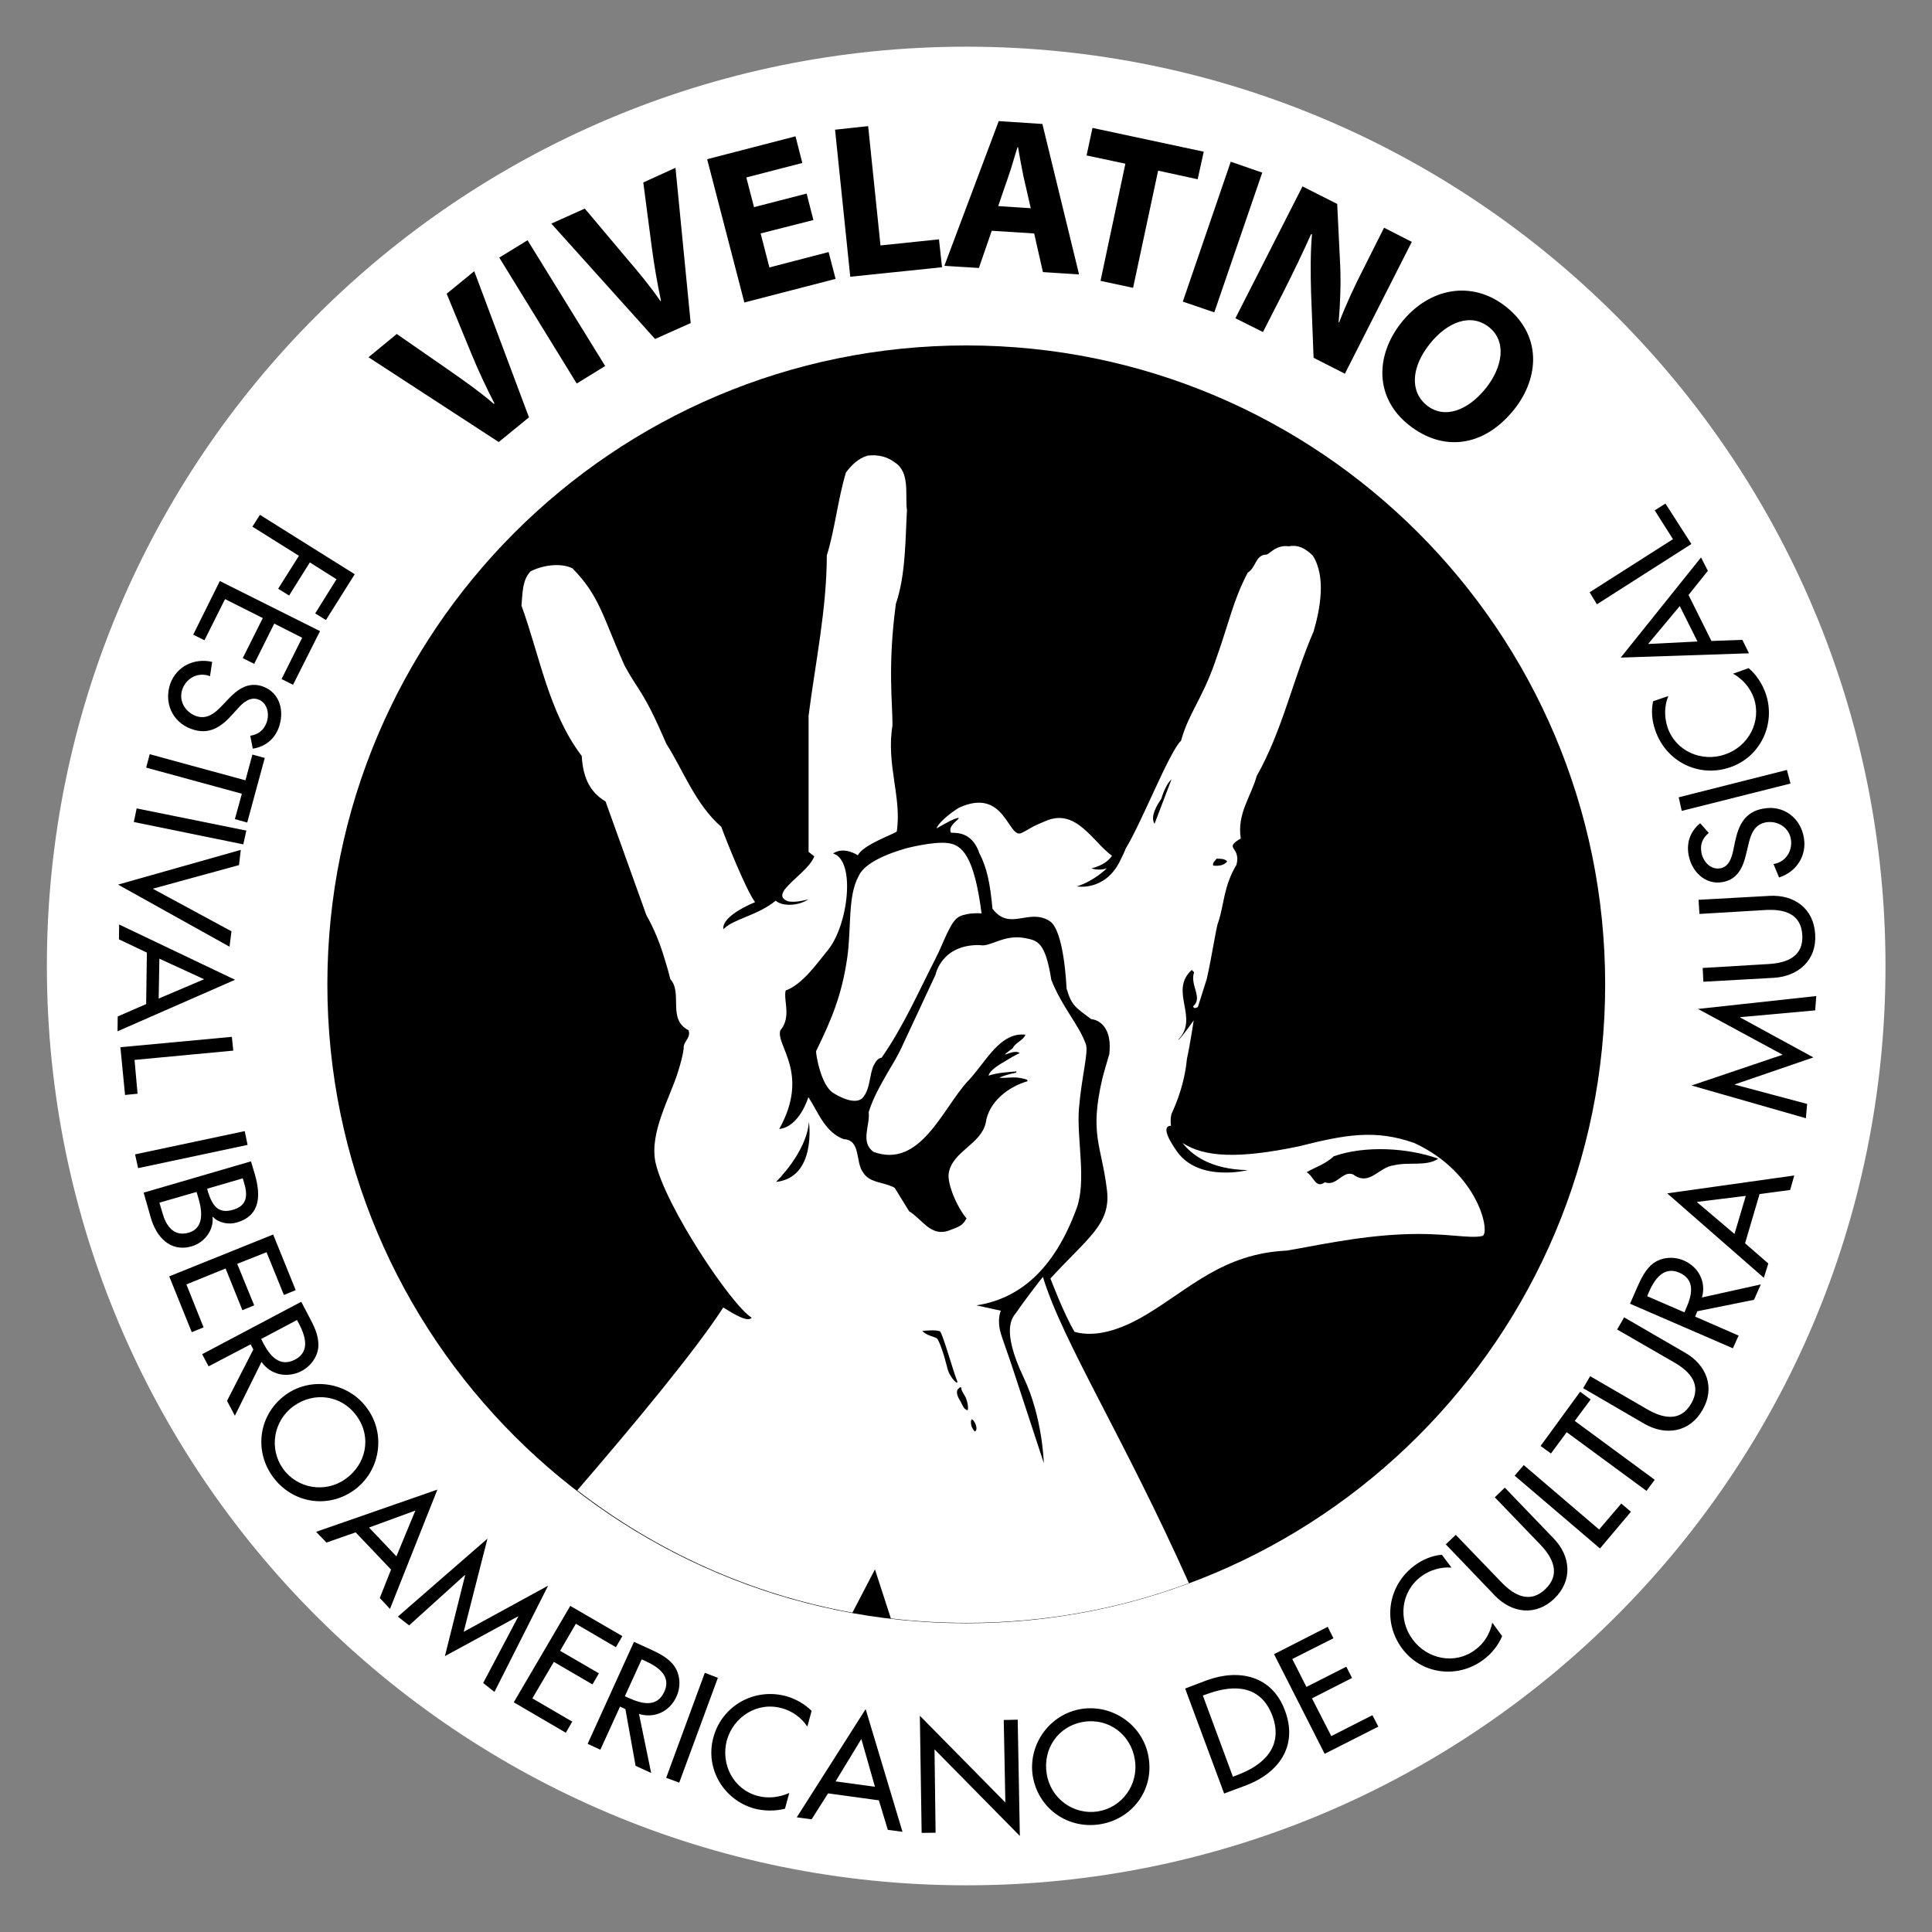
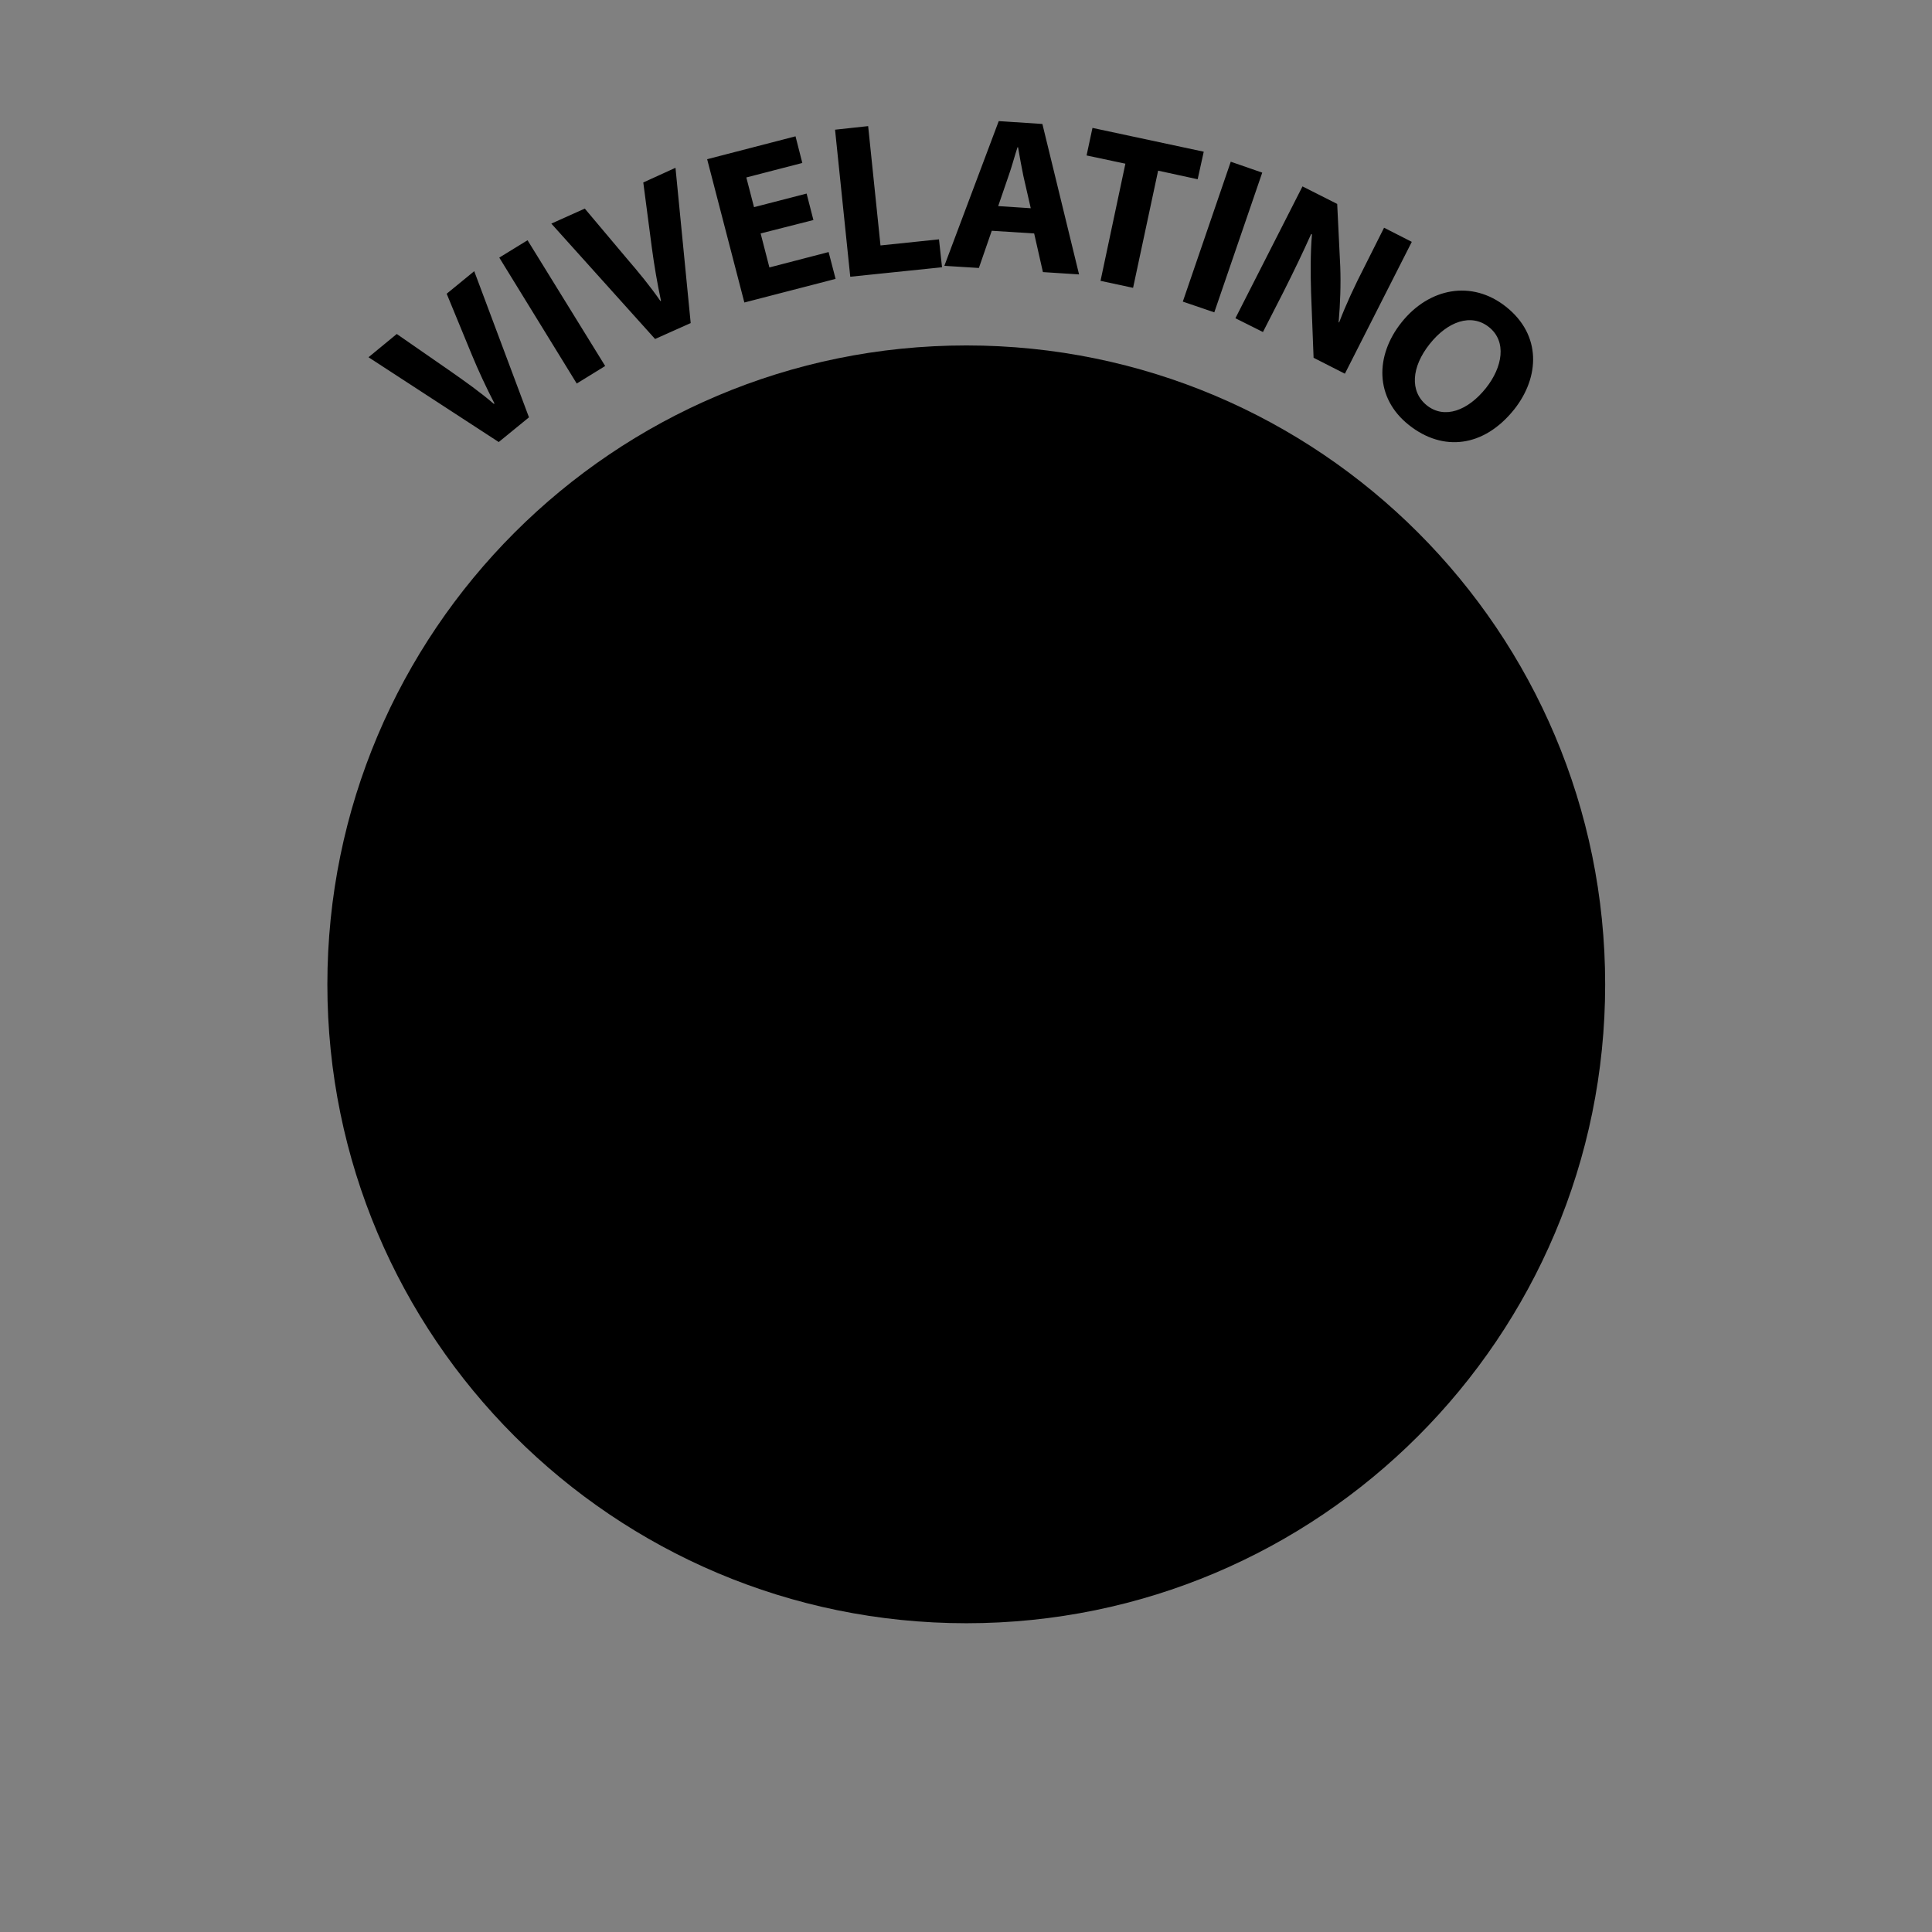
<svg xmlns="http://www.w3.org/2000/svg" width="1080" height="1080" viewBox="0 0 1080 1080" fill="none">
  <rect x="0" y="0" width="1080" height="1080" fill="#808080" stroke="none" />
-   <path d="M1054 540C1054 256.2 823.9 26.1 540.2 26.1C256.4 26.1 26.2 256.2 26.2 540C26.2 823.8 256.4 1053.9 540.2 1053.9C823.9 1054 1054 823.8 1054 540Z" fill="white" />
-   <path d="M249.7 164.2L263.7 198.2C267.5 207.4 271.8 216.6 276.4 225.5L276.1 225.8C268.2 219 260.2 213.4 251.8 207.5L221.8 186.7L206 199.7L278.8 247.1L295.7 233.3L265.1 151.6L249.7 164.2ZM279.1 144L322.4 214.4L338.3 204.6L294.9 134.3L279.1 144ZM359.6 102L364.4 138.6C365.7 148.3 367.4 158.3 369.5 168.2L369.2 168.3C363.3 159.8 357.1 152.3 350.3 144.4L326.9 116.6L308.2 125L366.2 189.5L386.1 180.6L377.6 93.8L359.6 102ZM430.1 149.5L425.2 130.5L454.7 123L450.9 108.2L421.5 115.8L417.2 99.2L448.5 91.1L444.7 76.2L395.3 89L416.1 169.1L467.1 155.9L463.2 140.9L430.1 149.5ZM492.2 137.2L485.3 70.5L466.8 72.5L475.3 154.7L526.6 149.4L524.9 133.8L492.2 137.2ZM558.3 67.7L527.9 148.6L547.2 149.8L554.4 129L578.1 130.5L583 152.1L603.2 153.4L582.7 69.3L558.3 67.7ZM558 115.2L563.9 98C565.6 93.3 567.2 87.1 568.8 82.3H569.1C569.9 87.3 571.1 93.5 572.1 98.5L576.2 116.4L558 115.2ZM672.9 84.8L610.7 71.5L607.4 86.9L629.1 91.5L615.2 157L633.4 160.9L647.4 95.4L669.5 100.2L672.9 84.8ZM688 90.4L661.2 168.6L678.8 174.6L705.6 96.5L688 90.4ZM773.7 127.3L762.9 148.8C757.2 159.9 752.5 170 748.6 180.2H748.3C749.2 170.1 749.6 158.8 749.2 148.8L747.5 114L728.1 104.2L690.6 177.9L706 185.6L717.3 163.5C723.4 151.4 728.4 141 732.9 130.9L733.4 131C732.5 141.4 732.6 153.4 732.9 163.6L734.3 200L751.8 208.9L789.2 135.2L773.7 127.3ZM841.9 171.5C822.8 156.3 798.8 160.9 783.4 180.3C768.7 198.8 768.4 222.4 787.6 237.6C806.6 252.7 829.5 250.1 846.5 228.8C860.7 210.8 861.8 187.3 841.9 171.5ZM830.6 217C820.6 229.5 807.5 234.5 797.6 226.6C787.9 218.8 789 205.1 799.2 192.3C809.2 179.7 822.4 174.9 832.4 182.9C842.4 190.9 840 205.2 830.6 217Z" fill="black" />
-   <path d="M155.5 329.1L161.6 332.9L173.2 314.4L188.1 323.8L176.2 342.9L182.2 346.6L198.3 321L145.3 287.8L141.1 294.4L167.1 310.7L155.5 329.1ZM125.8 334.9L146.9 345.5L135.7 367.9L142.1 371.1L153.3 348.6L168.9 356.5L157.4 379.6L163.8 382.8L178.9 352.8L122.9 324.8L108 354.8L114.3 357.9L125.8 334.9ZM106.7 407.4C116.5 411.1 123.4 406.7 129.8 399.5L133 396C135.7 392.9 139.8 389.3 144.4 391C149.5 392.9 150.8 399.2 149 404C147.3 408.4 144.4 410.5 139.9 411.3L141.3 418.5C148.1 417.5 153.4 413.3 155.8 406.8C159.1 397.9 156.7 387.4 147.1 383.8C138.9 380.8 132.8 385.3 127.5 390.9L124.3 394.3C120.2 398.6 115.6 402.5 109.4 400.2C103.2 397.8 99.7 391.4 102 385.1C104.4 378.8 111 375.5 117.4 378L118.6 370C108.7 367.7 98.9 372.4 95.3 381.9C91.5 392.3 96 403.4 106.7 407.4ZM131.3 457.9L138.2 459.8L148 423.7L141.1 421.8L137.2 436.2L83.7 421.6L81.7 429.1L135.2 443.7L131.3 457.9ZM137.7 464.3L76.4 451.9L74.8 459.5L136 472L137.7 464.3ZM129.4 520.6L85.4 496.8L133.6 483.6L134.6 475.1L66 494.5L128.3 529.2L129.4 520.6ZM66.6 516.8L66.5 525.1L82.1 532.5L81.7 561.3L65.8 568.2L65.7 576.5L131.4 547.7L66.6 516.8ZM89.1 535.9L114.1 547.4L88.7 558.2L89.1 535.9ZM75.2 592.5L130.4 587.3L129.6 579.6L67.3 585.4L69.9 612.1L76.9 611.4L75.2 592.5ZM136.8 632.3L75.5 645.3L77.2 653L138.4 640L136.8 632.3ZM107.2 696.7C114.1 694.7 119.7 687.7 118.8 680.2H119C122.2 683.7 127.9 684.7 132.3 683.4C145.9 679.5 145.7 667.8 142.5 656.6L140.3 649.2L80.3 666.7L84.3 680.7C87.3 691.3 95.1 700.2 107.2 696.7ZM135.7 658.7L136.3 660.7C138.5 667.7 138.6 673.9 130.2 676.3C121.6 678.8 118.6 673.4 116.3 666.4L115.8 664.5L135.7 658.7ZM90.8 678L89.1 672.3L109.9 666.3L111.2 670.8C113.1 677.6 113.9 686.7 105.4 689.1C96.9 691.5 92.7 684.9 90.8 678ZM104.2 718L126.1 709.1L135.5 732.4L142.1 729.7L132.6 706.5L149 700L158.7 723.9L165.3 721.2L152.7 690.1L94.6 713.5L107.2 744.7L113.8 742L104.2 718ZM168.6 766.4C173.9 763.6 177.8 758.1 178 752.2C178.1 746.3 175.5 741.1 172.8 736.1L168.4 727.7L113 757L116.6 763.8L140.1 751.5L141.6 754.4L126.9 783.1L131.3 791.4L146.2 761.3C151.3 768.7 160.7 770.5 168.6 766.4ZM166 737.9L167 739.7C170.6 746.6 173.6 755.4 165 760C156.2 764.6 150.8 757.7 147.1 750.7L146 748.5L166 737.9ZM197.8 833.1C212.4 822.7 215.9 802.1 205.4 787.5C195.1 772.9 174.4 769.2 159.8 779.6C144.8 790.4 141.8 810.5 152.3 825.2C162.8 840 182.7 843.8 197.8 833.1ZM158.2 821C150.3 809.9 152.7 794.2 164.3 785.9C175.6 777.9 191 779.7 199.5 791.7C208 803.6 204.5 818.7 193.2 826.7C181.7 835 166 832 158.2 821ZM176.7 856.3L182.5 862.3L198.8 856.6L218.6 877.4L212.3 893.3L218 899.4L244.5 832.7L176.7 856.3ZM206.3 853.9L232.2 844.4L221.6 870L206.3 853.9ZM259.2 912.2L272.5 860.1L222.4 903.7L228.7 908.6L259.9 880.4L260 880.6L248.7 925.8L289.5 903.6L289.7 903.7L270.1 940.8L276.4 945.8L306.4 886.4L259.2 912.2ZM309.6 929L331.2 941.6L334.8 935.4L313.1 922.8L321.9 907.7L344.3 920.8L347.9 914.6L318.8 897.7L287.2 951.6L316.3 968.6L319.9 962.4L297.6 949.4L309.6 929ZM378.2 948.3C380.6 943 380.4 936.3 376.9 931.3C373.5 926.6 368.2 924.1 363 921.7L354.4 917.8L328.5 974.8L335.6 978.1L346.6 954L349.6 955.4L355.3 987.1L364 991.1L357.2 958.1C366 960.8 374.5 956.6 378.2 948.3ZM351.5 949.2L349.3 948.2L358.7 927.6L360.5 928.4C367.6 931.6 375.4 936.7 371.4 945.6C367.3 954.7 358.8 952.5 351.5 949.2ZM394 935.1L372.4 993.8L379.7 996.5L401.3 937.9L394 935.1ZM423.4 1003.9C409.9 1000.2 402.8 986.2 406.3 972.9C410 959.6 423.5 951.1 437 954.9C442.6 956.3 448.1 960.2 451.3 965.2L453.7 956.4C449.8 952.5 444.8 949.7 439.6 948.2C421.8 943.3 403.6 953.4 398.8 971.2C394 988.6 404.5 1006.2 421.7 1011C427 1012.4 433.3 1012.5 438.8 1011.1L441.2 1002.3C435.5 1004.8 429.3 1005.5 423.4 1003.9ZM445.4 1015.9L453.7 1017L462.9 1002.5L491.3 1006.4L496.3 1022.9L504.5 1024L483.9 955.4L445.4 1015.9ZM467.1 995.8L481.5 972.1L489.1 998.8L467.1 995.8ZM568.9 961.3L561.1 961.5L562 1007.6L514.2 959.1L515.2 1024.6L523 1024.5L522.4 977.9L570.1 1026.3L568.9 961.3ZM604.6 955.3C586.9 958.1 574.6 975 577.3 992.7C580.3 1011 596.9 1022.6 614.8 1019.8C632.7 1017 645.1 1000.9 642.1 982.5C639.3 964.7 622.3 952.6 604.6 955.3ZM613.7 1012.6C600.3 1014.7 587.3 1005.6 585.1 991.5C582.9 977.9 591.2 964.9 605.8 962.5C620.2 960.3 632.3 970 634.4 983.7C636.6 997.9 627 1010.5 613.7 1012.6ZM674.6 939.3L662.5 943.9L684.3 1002.6L696.1 998.2C714.7 991.3 725.8 976.2 718.3 956.2C711.1 936.7 692.7 932.7 674.6 939.3ZM691.8 992.2L689.2 993.2L672.4 947.8L675 946.9C690.1 941.4 704.9 942.1 711.3 959.2C717.5 976.2 706.7 986.6 691.8 992.2ZM744.2 970.5L733.4 949.4L755.8 938L752.6 931.7L730.3 943L722.4 927.4L745.4 915.8L742.2 909.4L712.2 924.7L740.5 980.4L770.5 965.2L767.2 958.8L744.2 970.5ZM824.6 922.3C813.4 930.7 797.9 927.6 789.7 916.5C781.4 905.4 783.1 889.6 794.5 881.2C799.2 877.7 805.4 875.8 811.4 876.3L806 869.1C800.5 869.6 795.2 871.8 790.8 875.1C775.9 886.1 772.7 906.5 783.7 921.4C794.4 936 814.7 938.6 829.1 927.9C833.5 924.7 837.6 919.8 839.7 914.6L834.2 907.1C832.9 913.3 829.6 918.7 824.6 922.3ZM841.2 831.6L835.6 837L861.2 863.6C868.2 871 872.5 880 863.9 888.3C855.3 896.6 846.4 891.9 839.4 884.6L813.8 858L808.2 863.3L835.6 891.9C845.1 901.8 858.5 903.6 868.9 893.6C879.2 883.6 878.1 870.1 868.7 860.2L841.2 831.6ZM893.9 855L851.8 819L846.7 824.9L894.4 865.6L911.7 845.1L906.3 840.5L893.9 855ZM889.2 782.3L883.3 778L861.2 808.3L867 812.5L875.8 800.6L920.4 833.4L925 827.2L880.3 794.3L889.2 782.3ZM942.2 756.3L907.9 736.4L904 743.2L935.9 761.6C944.8 766.7 951.4 774.1 945.4 784.6C939.4 795 929.6 792.9 920.8 787.8L888.9 769.3L885 776L919.2 795.9C931.2 802.8 944.6 800.7 951.7 788.2C958.9 775.9 954.1 763.2 942.2 756.3ZM941.2 704.6C935.8 702.3 929.1 702.6 924.2 706.2C919.7 709.6 917.2 715.1 915 720.1L911.2 728.8L968.7 753.7L971.9 746.6L947.6 736L948.8 733L980.5 726.6L984.3 718L951.4 725.3C953.9 716.6 949.5 708.2 941.2 704.6ZM942.6 731.3L941.6 733.6L920.8 724.6L921.6 722.6C924.7 715.5 929.7 707.6 938.7 711.4C947.9 715.4 945.8 724 942.6 731.3ZM986 714.3L988.5 706.3L975.5 695L983.6 667.5L1000.7 665.2L1003 657.1L932 667.1L986 714.3ZM969.6 689.8L948.5 671.9L975.9 668.5L969.6 689.8ZM1014.7 564.8L1015.3 556.8L949.2 564L996.5 589.6L945.6 606.8L1009.5 625.1L1010.2 617.1L969.7 606.3V606.2L1013.7 591.1L972.8 568.8V568.6L1014.7 564.8ZM989.1 500.8L949.5 503L950 510.9L986.9 508.7C997.2 508.1 1006.8 510.6 1007.5 522.7C1008.2 534.7 998.9 538.3 988.7 538.9L951.8 541.1L952.2 548.8L991.7 546.6C1005.5 545.7 1015.6 536.6 1014.7 522.3C1013.9 507.8 1002.9 500 989.1 500.8ZM985.8 452C975.5 453.7 971.9 461.1 969.9 470.5L968.9 475.3C968.1 479.3 966.5 484.6 961.6 485.4C956.2 486.3 952 481.6 951.1 476.6C950.3 471.9 951.7 468.6 955.2 465.6L950.4 460.2C945 464.6 942.7 470.8 943.9 477.7C945.5 487 953 494.8 962.9 493.1C971.5 491.6 974.5 484.5 976.2 477L977.3 472.4C978.6 466.7 980.5 460.9 987.1 459.7C993.5 458.6 999.9 462.3 1001.1 469C1002.2 475.6 998.3 481.9 991.4 483L994.5 490.5C1004.1 487.5 1010.1 478.4 1008.4 468.4C1006.6 457.3 997.1 449.9 985.8 452ZM940.1 453.3L1000.9 438L998.9 430.4L938.4 445.7L940.1 453.3ZM968.8 376.6C974.2 379.6 978.4 384.5 980.4 390.2C984.9 403.4 977.3 417.3 964.4 421.7C951.3 426.3 936.7 419.9 932.2 406.7C930.3 401.1 930.3 394.6 932.6 389.1L924.1 392C922.9 397.4 923.5 403.1 925.3 408.2C931.2 425.7 949.7 435 967.2 428.9C984.2 423.1 992.9 404.5 987 387.6C985.2 382.4 981.8 377.1 977.5 373.5L968.8 376.6ZM977.7 365.2L974 357.7L956.7 358.3L943.9 332.6L954.7 319.1L950.9 311.6L906 367.6L977.7 365.2ZM948.9 358.6L921.3 360L939 338.8L948.9 358.6ZM892.7 337.8L945.5 304.1L931 281.5L925 285.3L935.2 301.4L888.6 331.1L892.7 337.8Z" fill="black" />
+   <path d="M249.7 164.2L263.7 198.2C267.5 207.4 271.8 216.6 276.4 225.5L276.1 225.8C268.2 219 260.2 213.4 251.8 207.5L221.8 186.7L206 199.7L278.8 247.1L295.7 233.3L265.1 151.6L249.7 164.2ZM279.1 144L322.4 214.4L338.3 204.6L294.9 134.3ZM359.6 102L364.4 138.6C365.7 148.3 367.4 158.3 369.5 168.2L369.2 168.3C363.3 159.8 357.1 152.3 350.3 144.4L326.9 116.6L308.2 125L366.2 189.5L386.1 180.6L377.6 93.8L359.6 102ZM430.1 149.5L425.2 130.5L454.7 123L450.9 108.2L421.5 115.8L417.2 99.2L448.5 91.1L444.7 76.2L395.3 89L416.1 169.1L467.1 155.9L463.2 140.9L430.1 149.5ZM492.2 137.2L485.3 70.5L466.8 72.5L475.3 154.7L526.6 149.4L524.9 133.8L492.2 137.2ZM558.3 67.7L527.9 148.6L547.2 149.8L554.4 129L578.1 130.5L583 152.1L603.2 153.4L582.7 69.3L558.3 67.7ZM558 115.2L563.9 98C565.6 93.3 567.2 87.1 568.8 82.3H569.1C569.9 87.3 571.1 93.5 572.1 98.5L576.2 116.4L558 115.2ZM672.9 84.8L610.7 71.5L607.4 86.9L629.1 91.5L615.2 157L633.4 160.9L647.4 95.4L669.5 100.2L672.9 84.8ZM688 90.4L661.2 168.6L678.8 174.6L705.6 96.5L688 90.4ZM773.7 127.3L762.9 148.8C757.2 159.9 752.5 170 748.6 180.2H748.3C749.2 170.1 749.6 158.8 749.2 148.8L747.5 114L728.1 104.2L690.6 177.9L706 185.6L717.3 163.5C723.4 151.4 728.4 141 732.9 130.9L733.4 131C732.5 141.4 732.6 153.4 732.9 163.6L734.3 200L751.8 208.9L789.2 135.2L773.7 127.3ZM841.9 171.5C822.8 156.3 798.8 160.9 783.4 180.3C768.7 198.8 768.4 222.4 787.6 237.6C806.6 252.7 829.5 250.1 846.5 228.8C860.7 210.8 861.8 187.3 841.9 171.5ZM830.6 217C820.6 229.5 807.5 234.5 797.6 226.6C787.9 218.8 789 205.1 799.2 192.3C809.2 179.7 822.4 174.9 832.4 182.9C842.4 190.9 840 205.2 830.6 217Z" fill="black" />
  <path d="M897.3 550.3C897.3 747.4 737.5 907.4 540.2 907.4C342.9 907.4 183 747.5 183 550.3C183 353.1 342.9 193.1 540.2 193.1C737.5 193.1 897.3 353.1 897.3 550.3Z" fill="black" />
-   <path d="M790.5 638.9C768.6 631.2 751.9 634.3 726.1 640.8C692.1 647.9 673.3 646.9 661 638.9C666.3 645.7 676.8 653.7 697.5 654.1C697.5 654.1 670.5 661 658.1 643.9C648.8 630.8 652.4 629.3 654.6 629.3C654.3 627.4 654.3 625.3 654.8 622.9C655.1 621.9 661.9 609 663.5 591.9C665.2 584.3 667.3 570.4 667.3 570.4C667.3 570.4 658.8 582.4 658.7 581.1C670.6 568.9 653.2 554.1 666.2 542.2L667.5 543.5C665 550.7 672.6 557.7 667 562.5C667.3 563.9 668 563.6 669.6 563L674.6 547.2C677.5 534.5 680 517.3 681 515.6C684.4 505.4 683.9 495.6 691.2 483.4C693.9 473 683.5 474.7 693.6 468.7C691.4 454.8 699.4 445.2 702.5 433.8C716.9 408.4 722.8 379.5 734.3 353C738 340.4 741.4 322.3 733.8 310.5C730 306.9 726 304.3 720.4 305.4C713.1 304.2 708.7 310.8 707.7 310C701.7 310.4 702.2 317.2 697.5 320.1C689.2 335.9 687.5 346.9 679.1 370.4C671.8 391.2 664.5 398.6 660.2 414.1C653.8 419.9 638.4 459.4 629.3 474.3C628.6 476.2 627.5 478.5 625.8 481.9C617.2 498.4 602 495.5 602 495.5C612 492.3 618.7 485.4 618.7 485.4C614 487 610.2 485.4 610.2 485.4C616.7 483.8 620 480.8 621.6 478.4C610.8 470.5 601.7 451.8 584.9 458.8C575.3 462.7 576.3 463.1 571.3 465.5C563.5 470 562.2 439.4 535.9 451.6C529.4 455.7 524.3 460.6 523.5 463.1C525.9 461.8 533 457.5 535.7 457.2C537.3 457.6 529.4 461.4 531.6 465.5C536.4 465.5 543.7 466 547.5 477C551.7 485.1 553.5 493.8 554.8 508C564.6 520.8 575 507.4 586.8 514.9C595 520.2 596.2 552.5 596.2 552.5C599 562.1 601 563 610 569.7C610 569.7 622.2 570.2 620.1 589.3C619.3 592.1 617 599.7 616.3 602.6C608.8 634.3 615.8 640.1 618.8 665.3C621.1 684.4 608 691.9 587.2 714.7C587.2 714.7 594.9 735 600.7 744.5C608.8 746.8 621.5 746.4 640.6 735C665.2 720.3 683.7 700.8 719.2 699.1C731.4 697.2 758.4 691 784.1 690C808 688.9 821.3 692.7 828.7 690.9C833.2 689.4 826.8 655.6 790.5 638.9ZM680.1 480C682.3 480.1 684.5 479.9 686 481.5C684.2 484.1 680.4 484.1 678.2 483.9C677.7 482.1 679.1 481.4 680.1 480ZM649.2 446.5C650.4 442.4 652.4 437.9 654.9 435.6L645.4 460.5C642.8 456.4 646.8 450 649.2 446.5ZM779.3 651.4C770.6 652.3 765.7 663.4 756.4 656.5C750.4 654.2 747.3 663.4 740.6 660.9C735.3 664.8 734.3 657.2 730.4 655.3C735.1 652.5 741.3 650.6 745.5 646.4C763 640.2 786.9 641.6 804 647.7C797.6 652.2 787.2 649.4 779.3 651.4ZM479.9 489.9C473.8 501.1 476 518.7 473.6 535.5C470.6 556 465.1 569.4 456.2 587.6C456 588.9 458.8 606.9 466 611.1C471.4 614.5 479.6 617.7 482.8 613C485.7 609.1 486 604.1 487.1 599.5C487.4 598.4 487.6 597.5 488 596.4C488.9 594.7 490.2 591.5 492.8 591.3C505.1 573.7 513.5 554.3 523.1 535.6C527.8 526.4 531.3 514.7 536.4 512.3C541.5 509.9 548.7 510.6 548.7 510.6C544.6 478.6 537.8 472.2 529.9 471.3C521.8 470.2 506.6 474.2 506.6 474.2C491.6 478.5 482.5 483.9 479.9 489.9ZM568.2 733.6C566.4 736.1 559 742.2 572.3 770.2C582.8 792.2 583.5 817.9 583.5 817.9C583.5 817.9 573.7 787.9 566.6 766.4C563 755.4 560.2 748.1 559.5 745.5C557.1 737.4 559.5 732.7 559.5 732.7L545.8 729.7C569.5 726.1 589.2 710.1 601.9 675.3C607.4 660 601.9 636.7 603.1 620.1C604.6 601.8 608.6 588.1 607 583.7C603 572.6 594 563.5 587.7 547.8C584.3 526.3 579.9 525.8 573 524.4C561.1 522.1 553.4 529.7 547.7 528.3C526.2 527.9 523 544.8 523 544.8L503.4 586.8C501.3 591.1 498.8 595.2 496.3 599.4C492.2 606.6 488 613.8 485.6 621.7C486.5 629.1 480.7 638.4 488.3 643.9C514.4 653.5 526.9 619.7 540.9 604.5C542.4 603 543.8 601.3 545.4 599.3C553.2 589.7 560.8 577 573.2 578.4C572.1 581.6 567.6 582.7 566.1 586C555.6 593.8 566.9 585.7 570 588.7C567.1 590 564.4 591.7 562.4 592.9C559.6 594.6 553.4 597.9 552.6 601.3C557.6 599.6 562.9 599.4 568.2 598.9C568.2 599.1 568.1 599.1 567.9 599.3C568.1 599.4 568.2 599.5 568.3 599.6C563.8 600.4 559.6 601.8 558.7 602.5C561.7 602.7 564.6 602.2 567.7 602.3C569.7 602.4 572.1 602.9 574 603.5C574.2 603.8 574.4 604 574.4 604.4C563.5 607.6 552.7 615.9 551 627.8C548.3 639.6 532.6 643.6 530.4 655.5C529.2 661.4 535 674.9 540.3 681.1C538 685.4 535.8 685.8 530.4 687.9C520.3 691.5 515.6 681.6 508.2 677.1L500.2 664.1C499.6 663.7 499.2 663.4 498.4 663.2C493 660.7 485.9 661.1 482.4 655.3C478.1 649.5 481.3 637.2 471.6 636.8C461.1 632.9 457.1 621.2 451.9 613.3C451.9 613.3 447 629.9 435.6 631.1C453 599.9 433.5 584.4 436.2 576C442.6 568.4 437.8 559.2 439.2 553.7C448.8 550.2 457.1 538 462.8 531.1C474.2 517.2 478.5 480.9 465.7 477.1C471.9 472.9 479.5 478.1 479.5 478.1C482.8 472 499.3 466.5 501.3 464.8C504.2 445.7 495.3 427.6 498.9 405.5C499 393.1 496.1 372.7 500.8 337.5C506.4 321.5 506.1 300.1 507 285.2C505.8 277.1 509 264.1 500.2 258.5C496 255.3 490.9 254 485 254.7C479.8 256.2 475.9 260.1 472.9 264.1C468.3 279.3 466.8 295.6 462.2 310.5C462.1 340.9 455.8 370.3 452 400.1V476.2L455.2 478.7C452.6 485.3 443.9 490.7 438.6 497.3C437.1 499.6 436.1 501.9 440.1 503.7C444.3 505 451.9 502.7 451.9 502.7C446.5 506.4 437.6 506.9 433.6 503.5C423.3 511.9 410.3 513.5 404.4 519.4C404.4 519.4 402 512.8 422.1 504.3C417.2 497.9 405.8 469.4 403.2 462.2C388.7 449.6 381.8 430.3 372.5 415.8C359.4 385.4 357.4 387.3 349.1 372C337 344.8 335.1 333 320 317.7C313.3 314.4 303.1 316 296.6 319.4C291.8 324.3 292.2 331.8 291.5 338.5C301.8 366.9 306.8 398.4 325.2 422.6C325.8 433.2 328.9 442.4 338.5 448L361.3 511.5C365.6 519.1 368.8 527 371.3 535.3C372.5 539.2 373.7 543.1 374.7 547.3C381.8 555.1 372.9 569.9 384.9 575.9C386.4 580.3 381.9 582.1 382.2 585.9C381.7 590.4 380.3 594.9 379 599.2C374.4 613.9 363 633.1 366.4 649.7C371.8 674.1 408.8 729.6 420.2 736.6C418 739.3 410.6 734.8 404.3 730.9C388.9 754.8 354.5 796.2 322.7 833.1C366.9 867.2 419.3 891.1 476.5 901.5C483.8 887.4 489.1 877.3 489.1 877.3C489.1 877.3 492.8 888.8 498 904.7C511.9 906.4 526.1 907.2 540.5 907.2C584.1 907.2 625.9 899.4 664.6 885C627.8 802.7 594 750 583 713.8C582.7 714 572.5 727.2 568.2 733.6ZM433.8 660.7C433.8 660.7 450.9 644.2 452.2 627.1C452.2 627.1 456.6 658.2 433.8 660.7ZM529.5 764.5C528.2 759 525.1 749 523.6 748.1C522 747.1 517.7 746.5 515.6 744C515.6 744 523.9 743.1 525.5 744.3C527 745.6 533 767 534.8 771.3C536.7 775.7 530.7 770.2 529.5 764.5ZM541 788.3C538.6 788.1 537.8 784.7 536.7 783C535.6 781.3 533.9 777.9 535.8 776.2C535.8 776.3 535.7 776.3 535.7 776.3L535.8 776.2C535.8 776.2 535.8 776.2 535.8 776.3C535.8 776.3 535.8 776.2 535.9 776.2L536.1 776C536 776 536 776.1 536 776.1C536.3 775.7 536.7 775.4 537.3 775.5C537.3 777.7 539.2 779.6 540 781.6C540.7 783.4 541.4 786.2 541 788.3ZM544.9 800.2C543.2 798.3 542.6 796.6 542.8 794C543 793.8 543.2 793.9 543.4 793.9L542.8 793.4C544.6 793 547.3 799.4 544.9 800.2Z" fill="white" />
</svg>